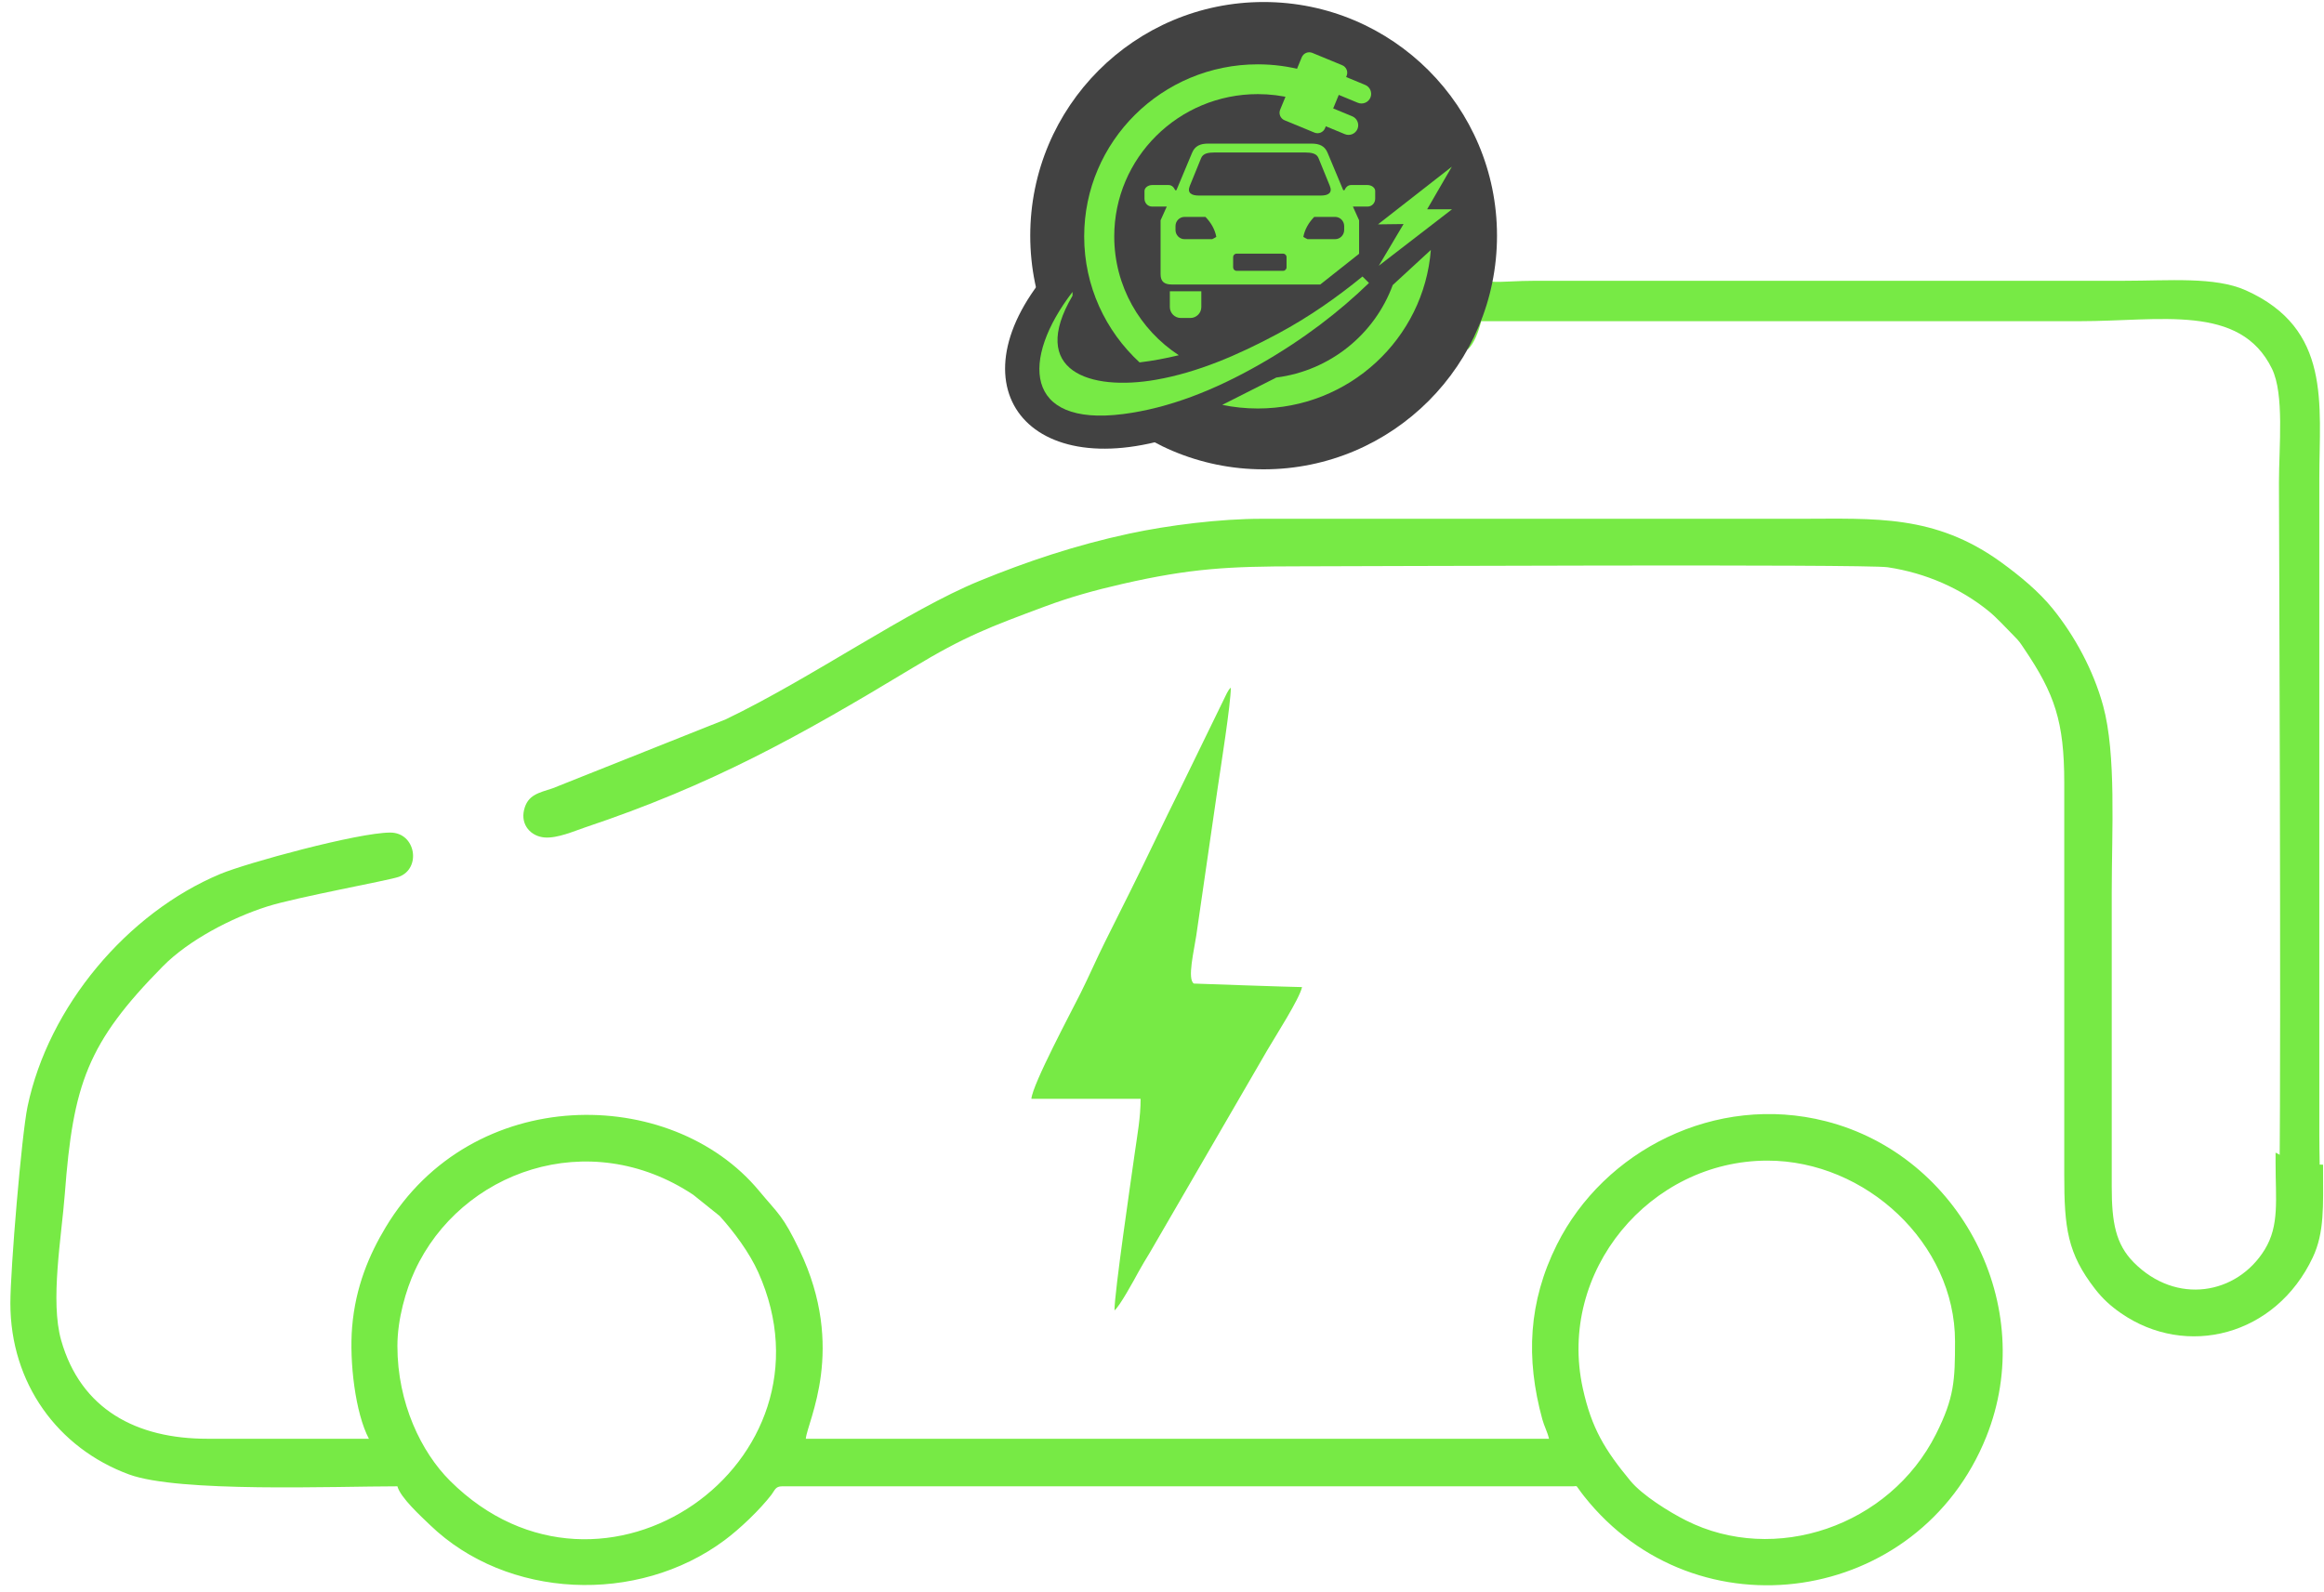
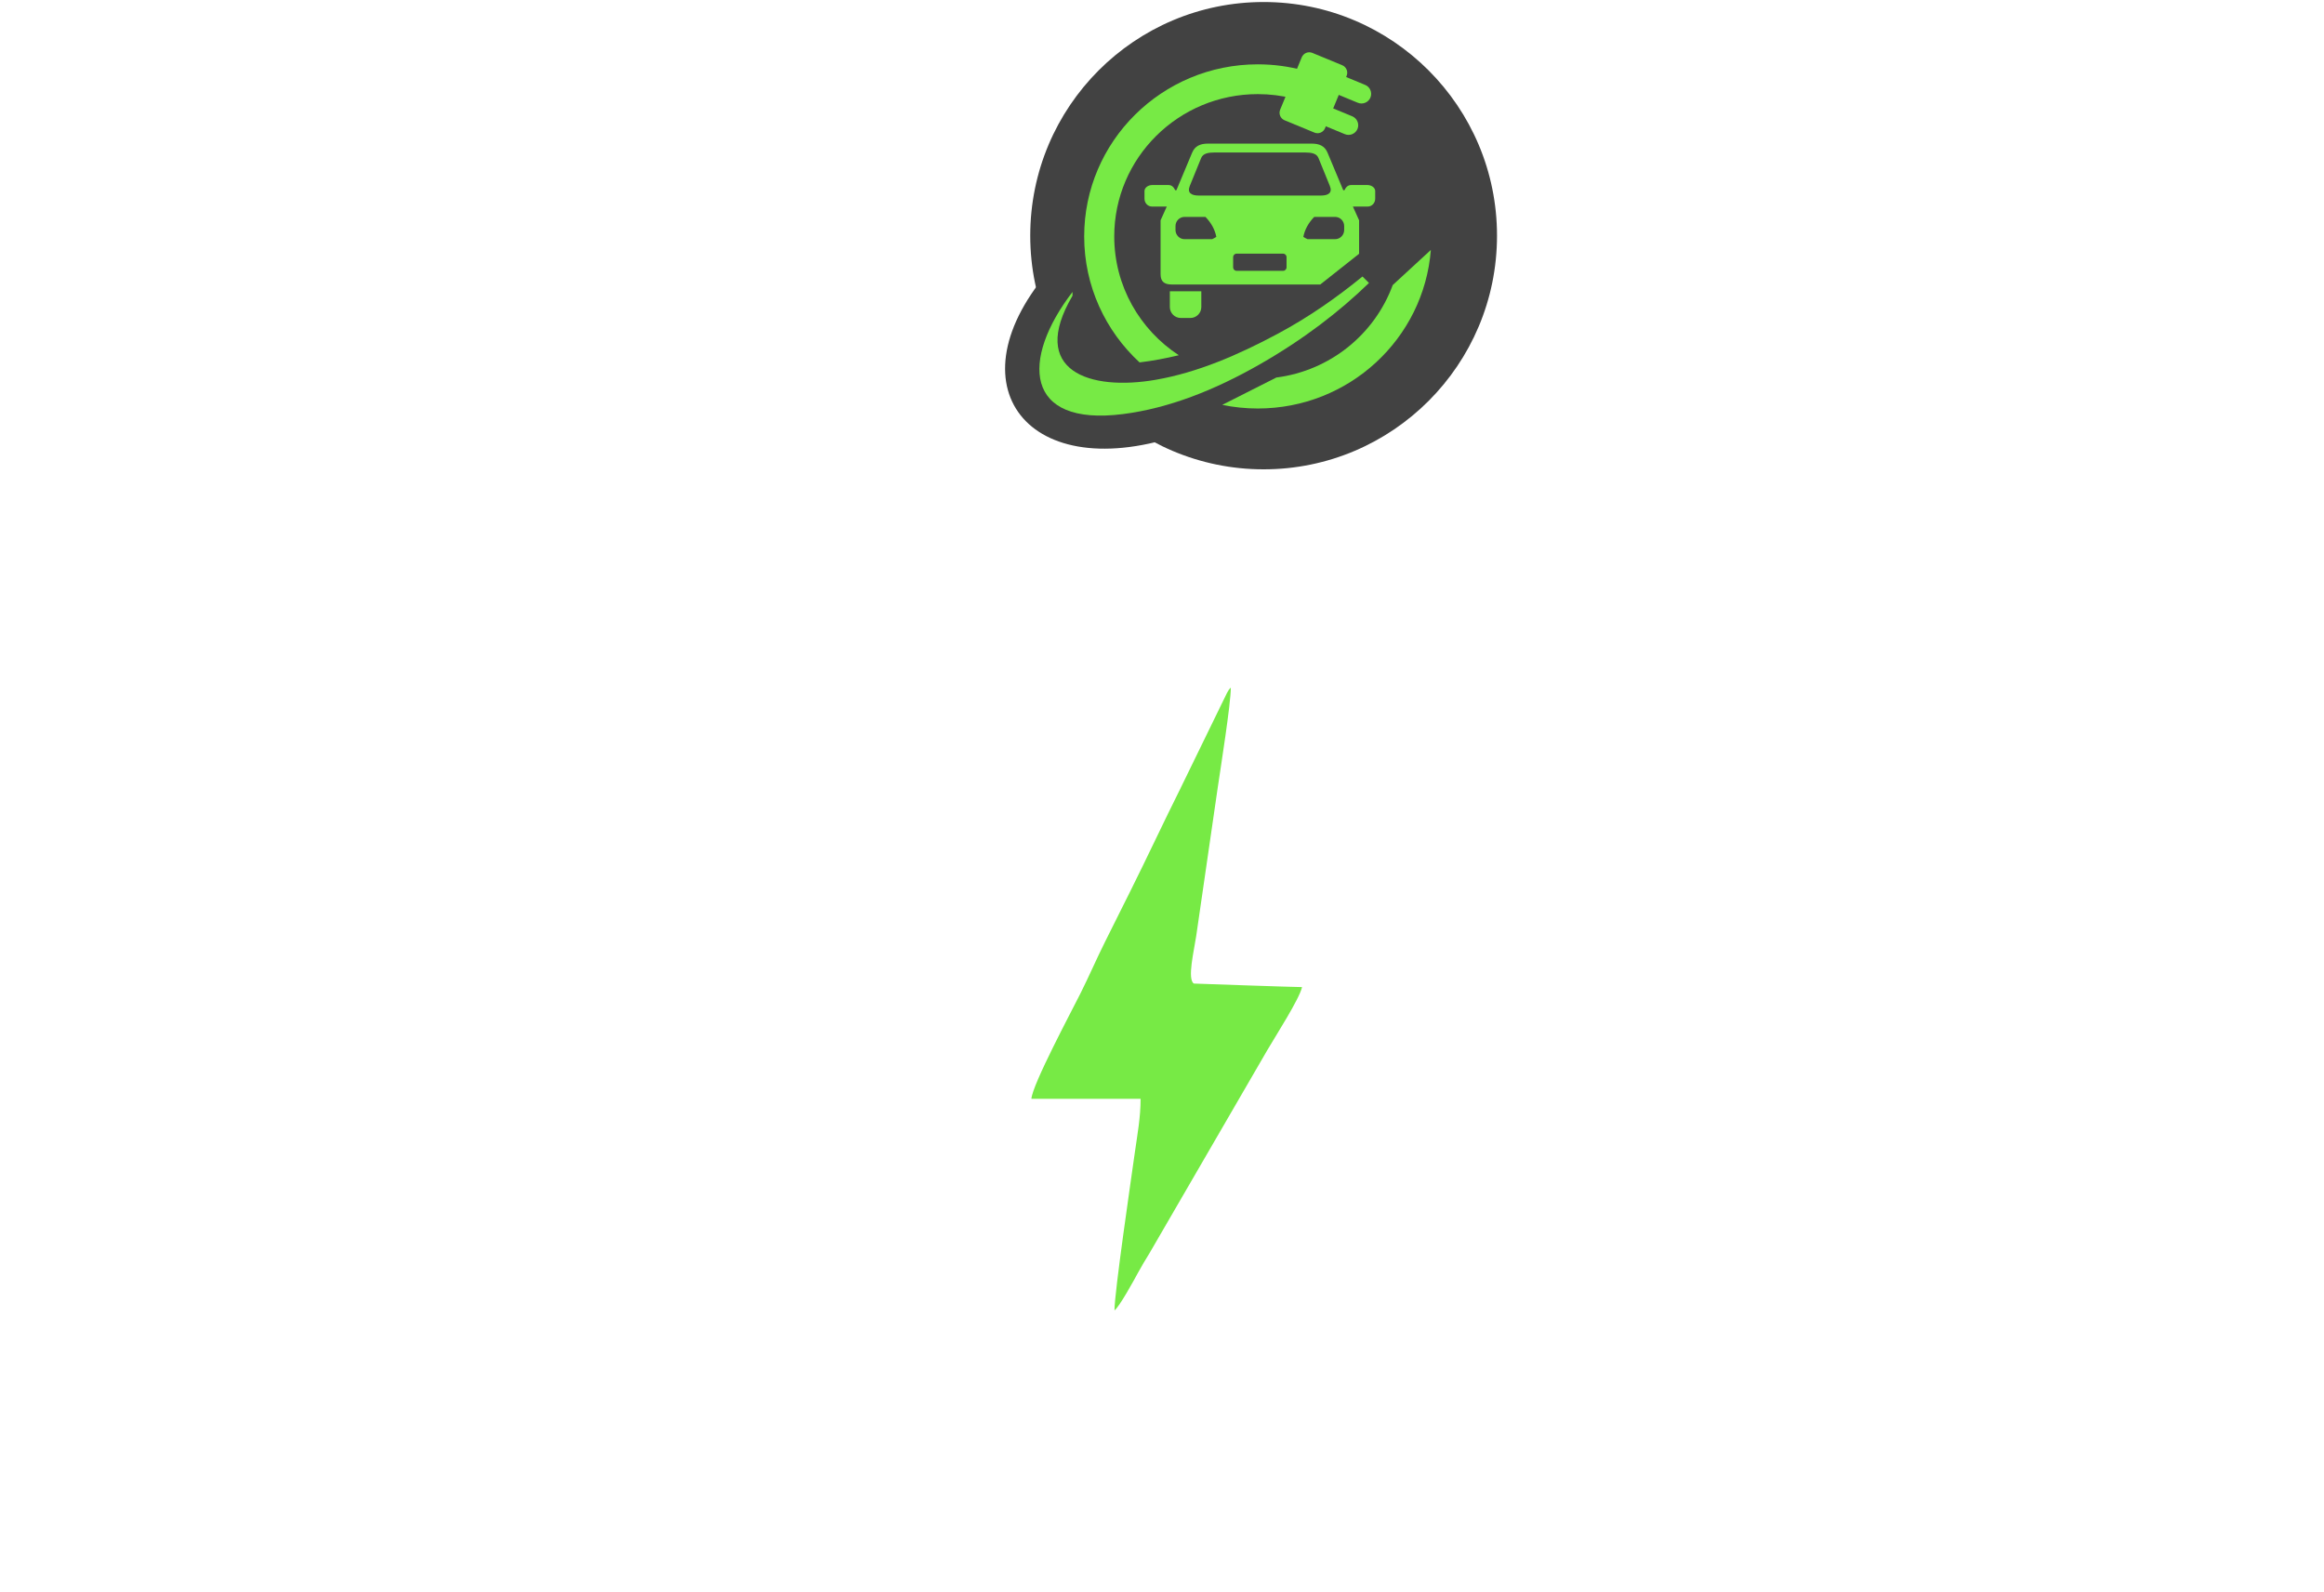
<svg xmlns="http://www.w3.org/2000/svg" width="197" height="135" viewBox="0 0 197 135" fill="none">
-   <path fill-rule="evenodd" clip-rule="evenodd" d="M192.895 97.73V98.61C192.895 101.721 193.235 103.898 191.975 105.952C189.629 109.773 184.472 110.681 180.864 107.03C179.344 105.49 179.004 103.648 179.007 100.625V75.632C179.007 70.476 179.402 63.95 178.276 59.837C177.45 56.823 175.873 53.926 174.007 51.614C172.827 50.152 171.209 48.821 169.665 47.698C164.014 43.588 158.904 43.987 152.64 43.987H106.951C103.443 43.984 99.05 44.531 95.727 45.244C91.176 46.221 87.033 47.615 83.027 49.255C76.939 51.747 68.828 57.481 61.532 60.987L46.845 66.839C45.66 67.228 44.732 67.391 44.425 68.668C44.115 69.96 45.02 70.923 46.171 71.009C47.264 71.091 48.691 70.459 49.564 70.166C60.298 66.574 67.659 62.491 77.326 56.647C81.85 53.912 83.903 53.167 88.603 51.413C90.653 50.648 92.741 50.059 95.154 49.507C100.92 48.191 104.135 48.018 110.171 48.018C114.253 48.018 158.133 47.814 160.01 48.096C163.281 48.587 166.227 49.908 168.573 51.815C169.284 52.394 170.031 53.228 170.709 53.909C171.2 54.404 171.211 54.455 171.601 55.032C174.156 58.813 174.983 61.166 174.982 66.36C174.979 77.446 174.985 88.532 174.982 99.618C174.981 104.124 175.253 106.275 177.597 109.294C178.223 110.103 178.909 110.735 179.782 111.339C185.333 115.186 192.906 113.281 196.052 106.608C197.049 104.494 196.921 102.224 196.921 99.215V98.751C195.513 98.782 194.114 98.423 192.895 97.73Z" fill="#77EA45" />
-   <path fill-rule="evenodd" clip-rule="evenodd" d="M33.687 114.13C33.687 111.842 34.408 109.377 35.161 107.745C39.048 99.324 49.895 95.409 58.769 101.308L61.003 103.101C62.226 104.455 63.53 106.212 64.279 107.884C71.495 123.996 51.09 138.408 38.163 125.57C35.715 123.14 33.687 118.969 33.687 114.13ZM149.823 98.408C158.166 98.408 165.723 105.445 165.723 113.727C165.723 117.043 165.663 118.504 164.114 121.589C160.177 129.428 150.428 132.708 142.911 128.913C141.472 128.187 139.214 126.781 138.206 125.561C136.041 122.942 134.915 121.112 134.17 117.711C131.996 107.793 139.866 98.408 149.823 98.408ZM0.879 110.502C0.879 117.287 4.9 122.796 10.94 125.017C15.151 126.566 28.327 126.023 33.687 126.023C33.944 126.987 35.7 128.578 36.45 129.302C42.974 135.595 54.029 136.082 61.408 130.603C62.726 129.625 64.422 128 65.394 126.735C65.68 126.364 65.722 126.023 66.294 126.023H133.318C133.826 126.023 133.446 125.812 134.284 126.87C143.787 138.877 162.66 136.085 168.373 121.823C172.818 110.73 166.185 97.979 154.768 95.067C145.41 92.681 135.956 97.558 131.975 105.529C129.558 110.371 129.322 115.169 130.739 120.341C130.904 120.941 131.166 121.392 131.305 121.991H68.306C68.428 120.529 71.781 114.361 67.772 105.997C66.348 103.027 65.99 102.953 64.342 100.967C56.876 91.974 40.012 91.867 32.69 104.061C31.301 106.374 30.134 109.092 29.849 112.519C29.604 115.48 30.121 119.815 31.271 121.991C26.709 121.991 22.147 121.988 17.584 121.991C11.573 121.995 6.854 119.51 5.186 113.646C4.237 110.31 5.216 104.883 5.495 101.217C6.199 91.942 7.383 88.44 13.809 81.929C15.992 79.717 19.611 77.829 22.64 76.864C25.154 76.064 32.977 74.65 33.81 74.345C35.73 73.641 35.257 70.593 33.083 70.593C30.341 70.593 20.889 73.176 18.674 74.103C10.776 77.406 4.111 85.343 2.336 93.821C1.828 96.247 0.879 107.618 0.879 110.502Z" fill="#77EA45" />
  <path fill-rule="evenodd" clip-rule="evenodd" d="M87.427 93.168H96.686C96.686 94.757 96.417 96.154 96.198 97.719C95.879 99.998 94.472 109.567 94.472 111.107C94.897 110.795 96.153 108.496 96.484 107.882C96.798 107.301 97.097 106.824 97.454 106.232L107.439 89.02C108.175 87.764 110.133 84.725 110.373 83.695C109.711 83.695 101.21 83.4 101.202 83.395C100.618 83.036 101.221 80.58 101.402 79.347L103.214 66.85C103.471 65.095 104.334 59.682 104.334 58.297C104.108 58.559 104.24 58.364 104.001 58.77L100.041 66.897C98.576 69.83 97.28 72.627 95.814 75.564C95.064 77.066 94.388 78.42 93.667 79.864C92.949 81.303 92.334 82.737 91.587 84.232C90.799 85.81 87.531 91.918 87.427 93.168Z" fill="#77EA45" />
-   <path fill-rule="evenodd" clip-rule="evenodd" d="M196.089 104.382C196.858 102.069 196.604 99.608 196.604 96.167V40.536C196.604 34.25 197.657 27.878 190.364 24.613C187.756 23.444 183.831 23.806 180.099 23.806H130.183C126.954 23.806 125.462 24.305 125.353 23.008C124.976 23.808 125.168 25.458 125.027 26.512C124.877 27.642 124.622 28.621 124.407 29.652C124.955 29.147 125.353 28.097 125.554 27.233H176.275C183.154 27.233 189.884 25.739 192.586 31.257C193.648 33.426 193.182 37.814 193.182 40.939C193.182 42.408 193.372 88.117 193.227 99.513C193.7 100.078 194.105 100.731 194.42 101.474L195.42 102.997C195.713 103.48 195.93 103.935 196.089 104.382Z" fill="#77EA45" />
  <path fill-rule="evenodd" clip-rule="evenodd" d="M89.596 22.212C80.304 32.18 86.702 41.217 99.784 36.967L89.596 22.212Z" fill="#424242" />
  <path fill-rule="evenodd" clip-rule="evenodd" d="M107.114 0.171C118.04 0.171 126.898 9.04 126.898 19.982C126.898 30.924 118.04 39.794 107.114 39.794C96.188 39.794 87.331 30.924 87.331 19.982C87.331 9.04 96.188 0.171 107.114 0.171Z" fill="#424242" />
  <path fill-rule="evenodd" clip-rule="evenodd" d="M104.818 22.962C104.66 22.962 104.53 22.83 104.53 22.67V21.799C104.53 21.639 104.66 21.508 104.818 21.508H108.769C108.927 21.508 109.057 21.639 109.057 21.799V22.67C109.057 22.83 108.927 22.962 108.769 22.962H104.818ZM101.613 16.58C100.984 16.58 100.618 16.346 100.855 15.766L101.818 13.402C101.983 12.996 102.434 12.934 102.944 12.929H110.64C111.15 12.934 111.6 12.996 111.766 13.402L112.729 15.766C112.966 16.346 112.601 16.58 111.971 16.58H101.613ZM102.396 12.177C101.746 12.177 101.292 12.377 101.054 12.946L99.722 16.129H99.619C99.518 15.904 99.35 15.689 99.056 15.689H97.665C97.328 15.689 97.016 15.912 97.016 16.195V16.849C97.016 17.203 97.286 17.514 97.654 17.514H98.905L98.38 18.679V23.253C98.38 23.852 98.672 24.12 99.322 24.122H111.917L115.207 21.518V18.679L114.682 17.514H115.933C116.301 17.514 116.572 17.203 116.572 16.849V16.195C116.572 15.912 116.259 15.689 115.922 15.689H114.53C114.237 15.689 114.069 15.904 113.967 16.129H113.864L112.533 12.946C112.295 12.377 111.841 12.177 111.191 12.177H102.396ZM113.177 18.391H111.403C110.909 18.902 110.601 19.467 110.481 20.084C110.594 20.16 110.714 20.223 110.839 20.279H113.177C113.598 20.279 113.943 19.929 113.943 19.501V19.168C113.943 18.741 113.598 18.391 113.177 18.391ZM100.41 18.391H102.184C102.678 18.902 102.986 19.467 103.105 20.084C102.993 20.16 102.873 20.223 102.749 20.279H100.41C99.988 20.279 99.644 19.929 99.644 19.501V19.168C99.644 18.741 99.988 18.391 100.41 18.391Z" fill="#77EA45" />
  <path fill-rule="evenodd" clip-rule="evenodd" d="M101.833 24.697V26.033C101.833 26.544 101.415 26.962 100.905 26.962H100.092C99.582 26.962 99.165 26.544 99.165 26.033V24.697H101.833Z" fill="#77EA45" />
-   <path fill-rule="evenodd" clip-rule="evenodd" d="M116.878 22.531L123.081 17.748H120.974L123.07 14.132L116.807 19.024L118.976 18.997L116.878 22.531Z" fill="#77EA45" />
  <path fill-rule="evenodd" clip-rule="evenodd" d="M90.914 24.752V25.076C87.156 31.468 92.38 33.183 98.006 32.195C101.508 31.58 104.926 30.113 108.304 28.303C110.959 26.882 113.313 25.225 115.495 23.444L116.044 23.993C113.524 26.437 110.487 28.779 106.778 30.898C102.948 33.086 99.075 34.613 95.195 35.109C86.795 36.182 86.528 30.464 90.914 24.752Z" fill="#77EA45" />
  <path fill-rule="evenodd" clip-rule="evenodd" d="M106.62 5.455C107.966 5.455 109.269 5.635 110.508 5.97L109.592 8.344C108.64 8.107 107.645 7.98 106.62 7.98C99.9 7.98 94.452 13.382 94.452 20.046C94.452 24.255 96.627 27.961 99.923 30.119C98.826 30.383 97.719 30.596 96.598 30.728C93.711 28.064 91.904 24.264 91.904 20.046C91.904 11.988 98.493 5.455 106.62 5.455ZM121.29 21.192C120.701 28.715 114.358 34.636 106.62 34.636C105.587 34.636 104.579 34.53 103.607 34.329L108.193 32.01C112.759 31.426 116.532 28.332 118.058 24.169L121.29 21.192Z" fill="#77EA45" />
  <path fill-rule="evenodd" clip-rule="evenodd" d="M111.243 4.484L113.779 5.531C114.127 5.676 114.295 6.079 114.151 6.428L112.32 10.872C112.175 11.221 111.772 11.389 111.424 11.244L108.888 10.197C108.54 10.052 108.372 9.649 108.516 9.3L110.347 4.856C110.492 4.507 110.894 4.339 111.243 4.484Z" fill="#77EA45" />
  <path fill-rule="evenodd" clip-rule="evenodd" d="M113.68 6.353L115.724 7.199C116.14 7.37 116.34 7.852 116.169 8.269C115.997 8.686 115.516 8.885 115.1 8.714L113.055 7.868C112.639 7.697 112.439 7.215 112.61 6.798C112.782 6.381 113.263 6.181 113.68 6.353Z" fill="#77EA45" />
  <path fill-rule="evenodd" clip-rule="evenodd" d="M112.582 9.015L114.627 9.861C115.043 10.032 115.243 10.514 115.072 10.931C114.9 11.348 114.418 11.548 114.002 11.376L111.958 10.53C111.542 10.359 111.341 9.877 111.513 9.46C111.685 9.044 112.166 8.843 112.582 9.015Z" fill="#77EA45" />
</svg>